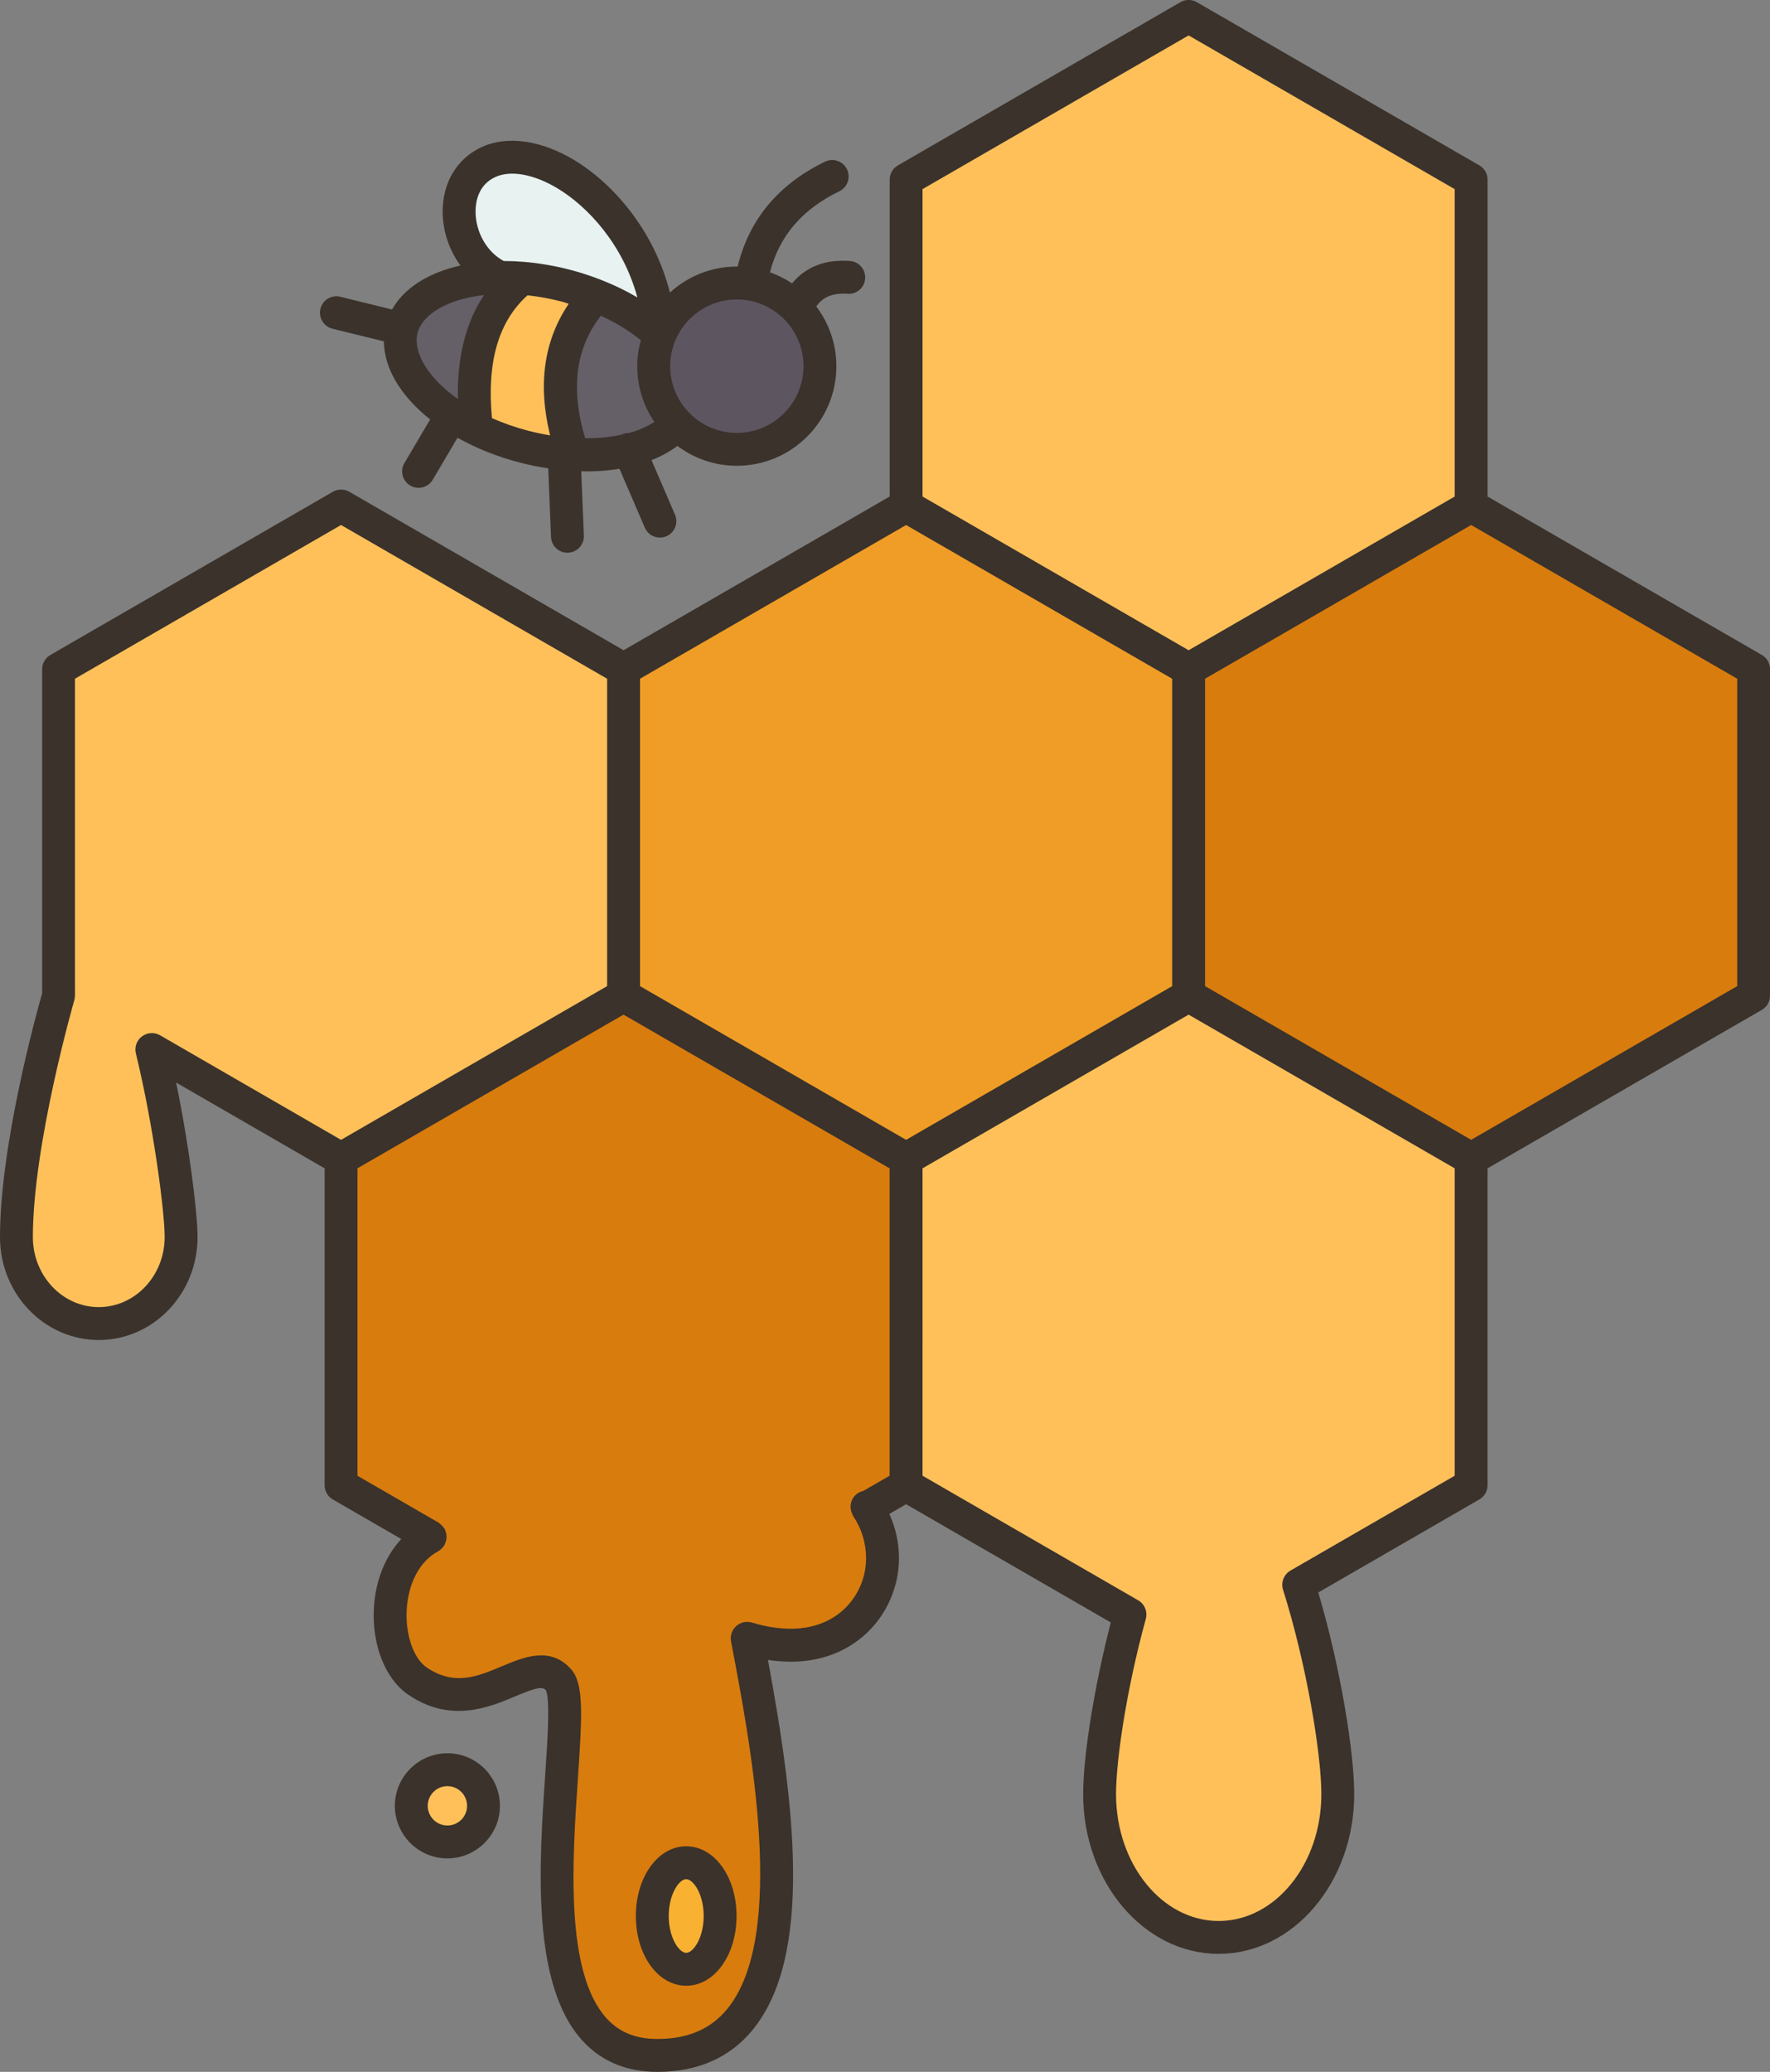
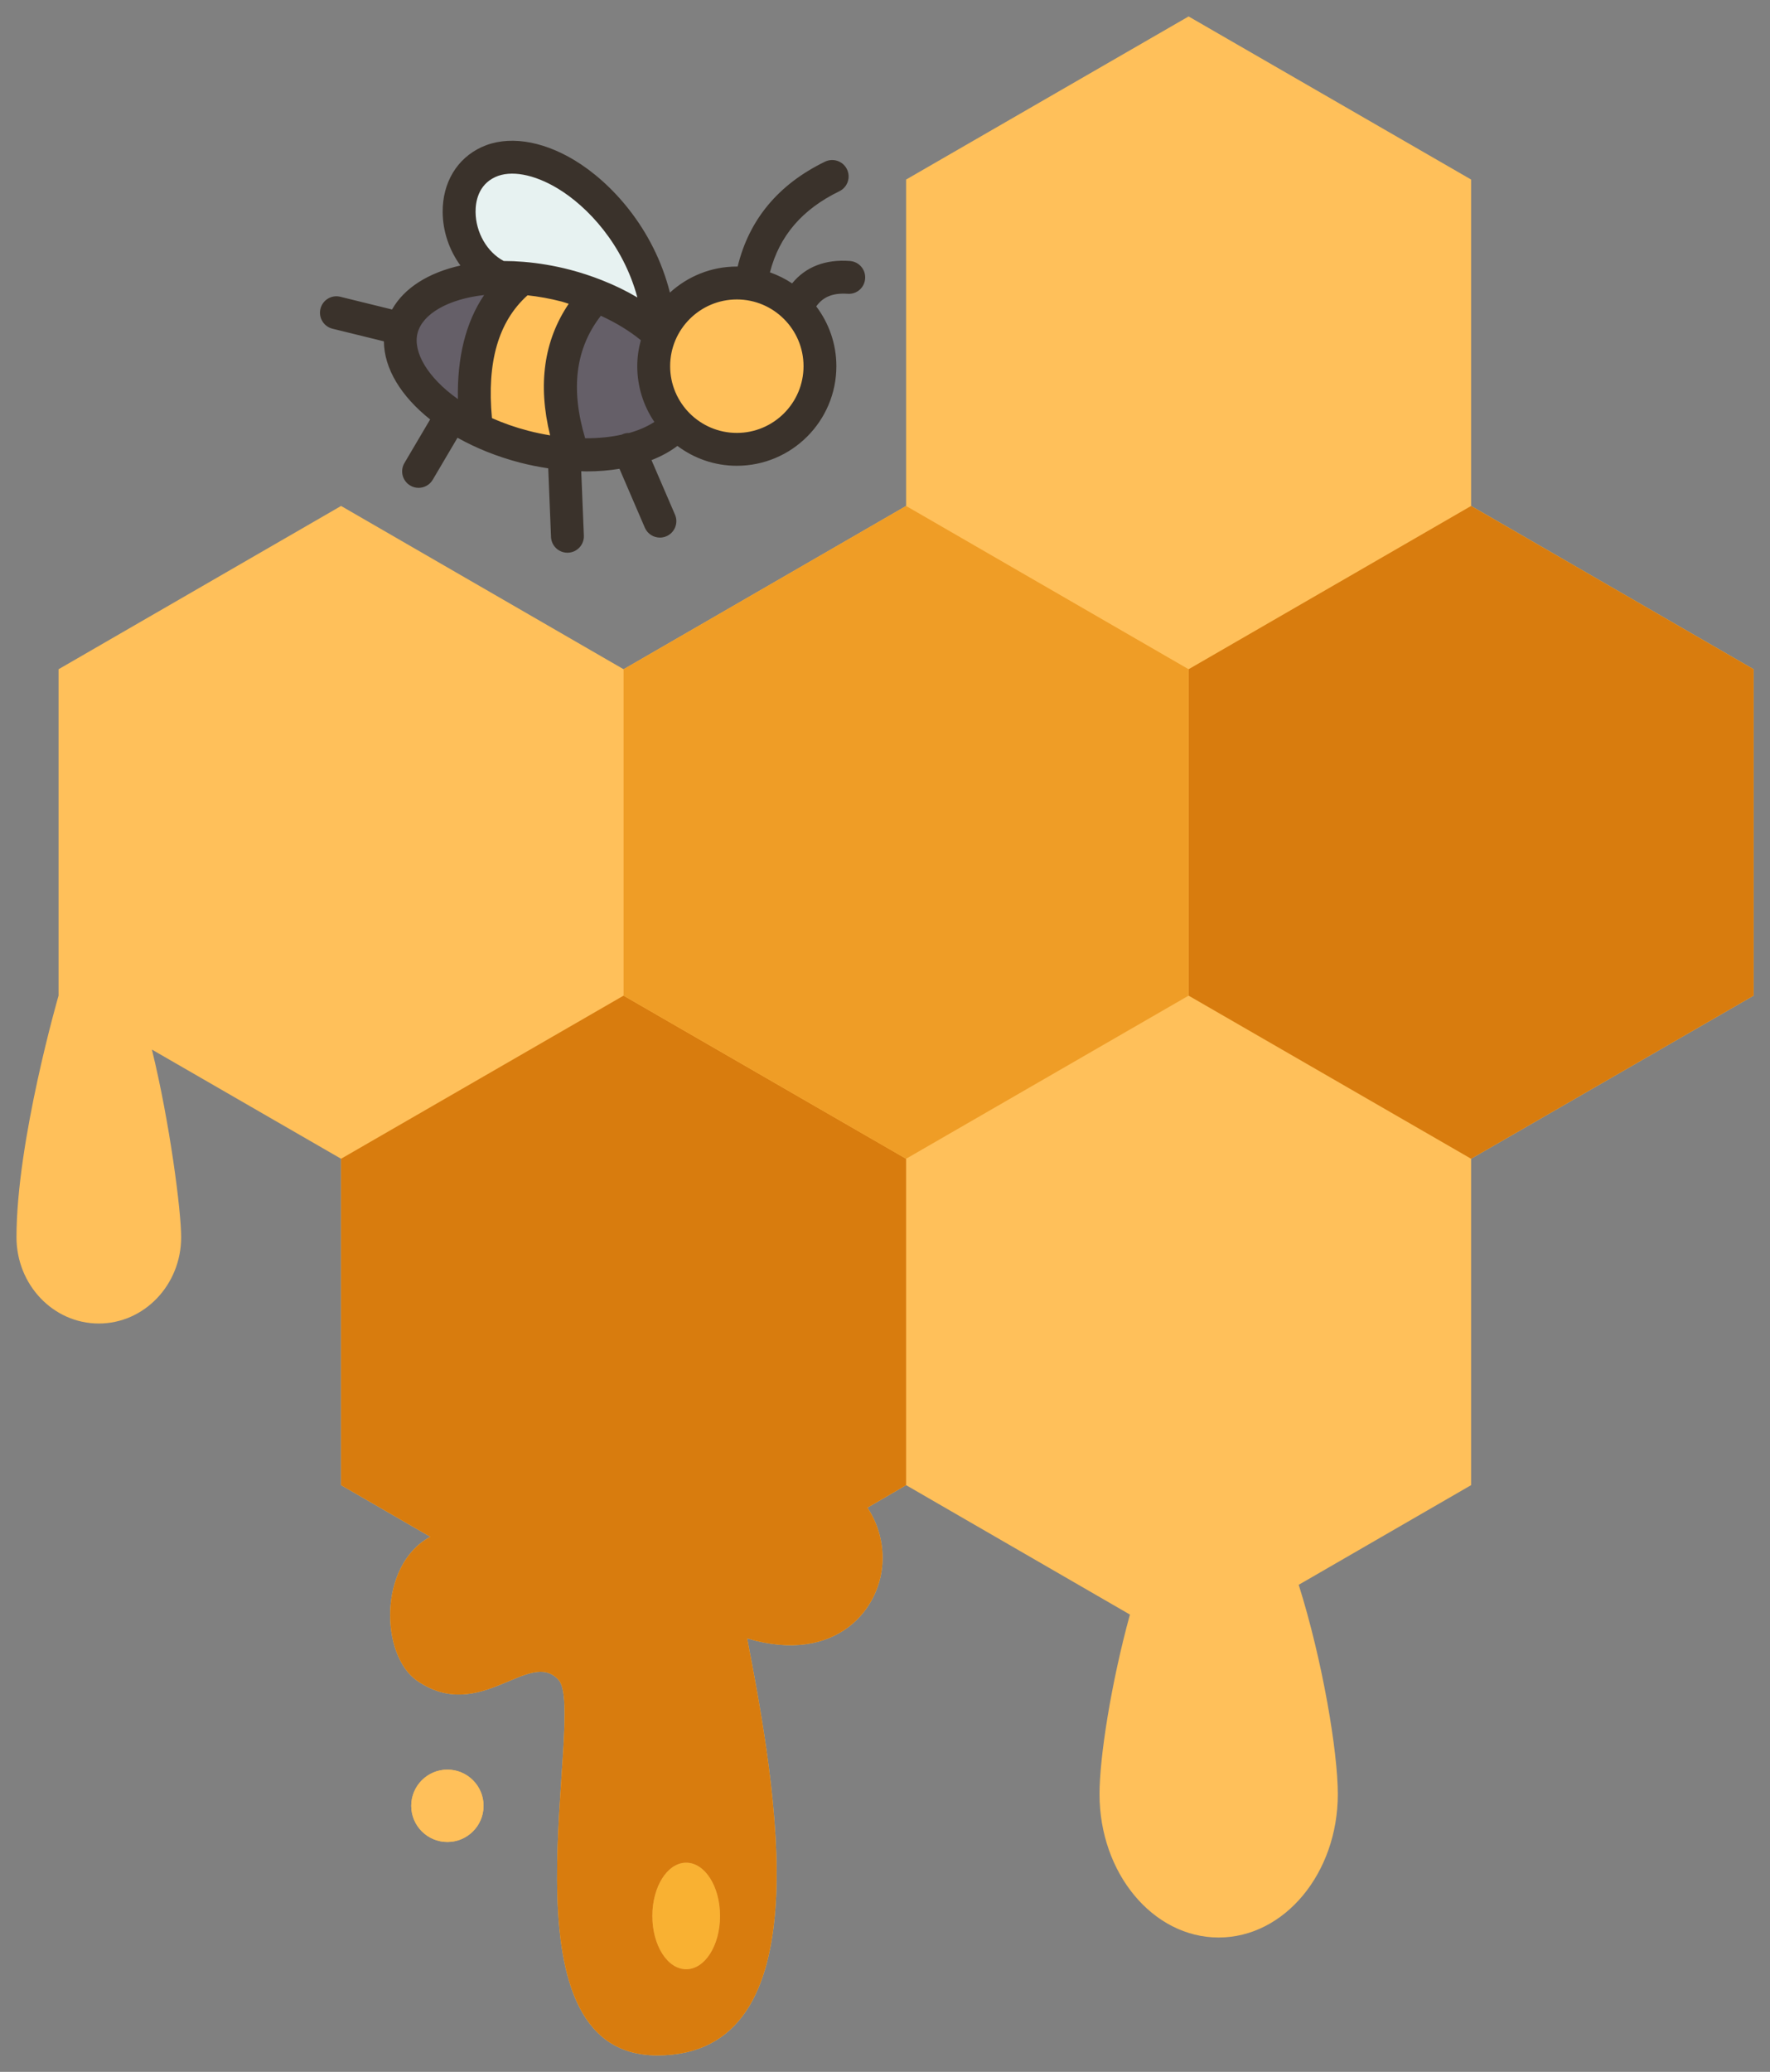
<svg xmlns="http://www.w3.org/2000/svg" height="126.0" preserveAspectRatio="xMidYMid meet" version="1.0" viewBox="0.0 -0.0 107.7 126.0" width="107.7" zoomAndPan="magnify">
  <rect x="0.0" y="-0.0" width="107.7" height="126.0" fill="#808080" stroke="none" />
  <g>
    <g>
      <g>
        <g>
          <g id="change1_3">
            <path d="M27.493,25.24c0.46,0.3,0.96,0.59,1.49,0.85c0.88,0.43,1.86,0.8,2.9,1.07 c0.83,0.22,1.65,0.37,2.44,0.44c0.18,0.02,0.36,0.03,0.54,0.04c1.25,0.08,2.41-0.02,3.43-0.27c1.25-0.3,2.26-0.84,2.91-1.57 c0.93,0.94,2.21,1.53,3.63,1.53c2.8,0,5.06-2.27,5.06-5.06c0-1.37-0.54-2.62-1.43-3.53c-0.73-0.75-1.7-1.28-2.78-1.45 c-0.28-0.06-0.56-0.08-0.85-0.08c-2.11,0-3.92,1.3-4.68,3.14c-0.41-7.17-6.99-12.07-10.43-10.49c-2.8,1.28-2.1,5.77,0.67,7.01 c-3.06,0.06-5.45,1.21-5.95,3.13C23.983,21.76,25.233,23.729,27.493,25.24z" fill="#ffc05a" />
          </g>
          <g id="change1_2">
            <path d="M27.223,107.62c-1.21,0-2.2,0.99-2.2,2.2c0,1.22,0.99,2.2,2.2,2.2s2.2-0.98,2.2-2.2 C29.423,108.609,28.433,107.62,27.223,107.62z" fill="#ffc05a" />
          </g>
          <g id="change1_1">
            <path d="M89.513,30.769v-19.85L72.323,1l-17.19,9.92v19.85l-17.19,9.93l-17.19-9.93L3.563,40.7v19.85 c0,0-2.56,8.83-2.56,14.69c0,2.9,2.24,5.25,5.01,5.25c2.76,0,5.01-2.35,5.01-5.25c0-1.61-0.69-6.97-1.78-11.41l11.51,6.64 v19.85l5.43,3.14c-3.17,1.7-3.06,7.22-0.78,8.77c3.83,2.62,6.83-2.03,8.59-0.06c1.76,1.96-4.01,22.83,6,22.83 c10.18,0,7.22-16.24,5.47-25.36c5.41,1.62,8.24-1.8,8.24-4.88c0-1.13-0.34-2.19-0.92-3.07l2.35-1.37l13.62,7.87 c-1.15,4.19-1.85,8.69-1.85,10.92c0,4.81,3.25,8.72,7.25,8.72s7.25-3.91,7.25-8.72c0-2.56-0.92-8.1-2.38-12.73l10.49-6.06 v-19.85l17.19-9.92V40.7L89.513,30.769z" fill="#ffc05a" />
          </g>
        </g>
        <g>
          <g id="change2_1">
            <ellipse cx="41.753" cy="116.52" fill="#f9b132" rx="2.06" ry="3.24" />
          </g>
          <g id="change3_1">
-             <path d="M41.203,25.8c-0.88-0.91-1.43-2.16-1.43-3.53c0-0.68,0.14-1.32,0.38-1.92 c0.76-1.84,2.57-3.14,4.68-3.14c0.29,0,0.57,0.02,0.85,0.08c1.08,0.17,2.05,0.7,2.78,1.45c0.89,0.91,1.43,2.16,1.43,3.53 c0,2.79-2.26,5.06-5.06,5.06C43.413,27.33,42.133,26.74,41.203,25.8z" fill="#5d5560" />
-           </g>
+             </g>
          <g id="change4_1">
            <path d="M40.153,20.35c-0.98-0.93-2.31-1.76-3.88-2.38c-0.58-0.22-1.19-0.42-1.83-0.59 c-0.92-0.24-1.83-0.39-2.69-0.46c-0.46-0.04-0.92-0.05-1.36-0.05c-2.77-1.24-3.47-5.73-0.67-7.01 C33.163,8.28,39.743,13.18,40.153,20.35z" fill="#e7f2f1" />
          </g>
          <g id="change1_4">
            <path d="M34.443,17.38c0.64,0.17,1.25,0.37,1.83,0.59c-2.32,2.49-2.79,5.71-1.41,9.67 c-0.18-0.01-0.36-0.02-0.54-0.04c-0.79-0.07-1.61-0.22-2.44-0.44c-1.04-0.27-2.02-0.64-2.9-1.07c-0.5-4.16,0.37-7.26,2.77-9.17 C32.613,16.99,33.523,17.14,34.443,17.38z" fill="#ffc05a" />
          </g>
          <g id="change5_1">
            <path d="M38.293,27.37c-1.02,0.25-2.18,0.35-3.43,0.27c-1.38-3.96-0.91-7.18,1.41-9.67 c1.57,0.62,2.9,1.45,3.88,2.38c-0.24,0.6-0.38,1.24-0.38,1.92c0,1.37,0.55,2.62,1.43,3.53 C40.553,26.53,39.543,27.07,38.293,27.37z" fill="#655f68" />
          </g>
          <g id="change5_2">
            <path d="M30.393,16.87c0.44,0,0.9,0.01,1.36,0.05c-2.4,1.91-3.27,5.01-2.77,9.17 c-0.53-0.26-1.03-0.55-1.49-0.85c-2.26-1.51-3.51-3.48-3.05-5.24C24.943,18.08,27.333,16.93,30.393,16.87z" fill="#655f68" />
          </g>
          <g id="change1_5">
            <circle cx="27.223" cy="109.82" fill="#ffc05a" r="2.2" />
          </g>
          <g id="change6_2">
            <path d="M106.703 40.7L106.703 60.55 89.513 70.47 72.323 60.55 72.323 40.7 89.513 30.77z" fill="#d87c0e" />
          </g>
          <g id="change6_1">
            <path d="M52.783,91.69c0.58,0.88,0.92,1.94,0.92,3.07c0,3.08-2.83,6.5-8.24,4.88 c1.75,9.12,4.71,25.36-5.47,25.36c-10.01,0-4.24-20.87-6-22.83c-1.76-1.97-4.76,2.68-8.59,0.06c-2.28-1.55-2.39-7.07,0.78-8.77 l-5.43-3.14V70.47l17.19-9.92l17.19,9.92v19.85L52.783,91.69z M43.813,116.52c0-1.79-0.92-3.24-2.06-3.24 c-1.14,0-2.06,1.45-2.06,3.24c0,1.79,0.92,3.24,2.06,3.24C42.893,119.76,43.813,118.31,43.813,116.52z" fill="#d87c0e" />
          </g>
          <g id="change7_1">
            <path d="M72.323 40.7L72.323 60.55 55.133 70.47 37.943 60.55 37.943 40.7 55.133 30.77z" fill="#ef9d26" />
          </g>
        </g>
      </g>
    </g>
    <g fill="#3a322b" id="change8_1">
-       <path d="M107.205,39.833l-16.69-9.637V10.924c0-0.357-0.19-0.688-0.5-0.866l-17.19-9.925 c-0.309-0.178-0.691-0.178-1,0l-17.19,9.925c-0.31,0.179-0.5,0.509-0.5,0.866v19.272l-16.191,9.348l-16.69-9.637 c-0.309-0.178-0.691-0.178-1,0l-17.19,9.926c-0.31,0.179-0.5,0.509-0.5,0.866v19.709C2.223,61.601,0,69.636,0,75.238 c0,3.449,2.696,6.255,6.01,6.255s6.01-2.806,6.01-6.255c0-1.454-0.494-5.482-1.304-9.403l9.036,5.217v19.272 c0,0.357,0.19,0.688,0.5,0.866l4.166,2.406c-0.973,1.046-1.578,2.524-1.668,4.212c-0.12,2.244,0.699,4.305,2.086,5.251 c2.581,1.761,4.938,0.768,6.5,0.111c1.319-0.556,1.659-0.616,1.876-0.383c0.276,0.528,0.1,3.122-0.042,5.207 c-0.365,5.382-0.867,12.753,2.316,16.158c1.146,1.227,2.662,1.848,4.507,1.848c0.001,0,0.002,0,0.003,0 c2.449-0.001,4.395-0.853,5.781-2.53c3.731-4.516,2.565-13.814,0.951-22.521c2.616,0.4,4.388-0.375,5.465-1.177 c1.569-1.168,2.507-3.042,2.507-5.012c0-0.938-0.206-1.85-0.586-2.692l1.019-0.589L67.59,98.67 c-0.986,3.805-1.683,8.09-1.683,10.439c0,5.356,3.699,9.715,8.247,9.715s8.247-4.358,8.247-9.715 c0-2.488-0.813-7.637-2.188-12.262l9.801-5.658c0.31-0.179,0.5-0.509,0.5-0.866V71.052l16.69-9.636 c0.31-0.179,0.5-0.509,0.5-0.866V40.7C107.705,40.342,107.515,40.012,107.205,39.833z M55.133,31.929l16.191,9.349v18.695 l-16.19,9.347l-16.191-9.348V41.277L55.133,31.929z M72.324,2.154l16.19,9.348v18.695l-16.19,9.348l-16.19-9.348V11.501 L72.324,2.154z M9.74,62.961c-0.346-0.199-0.778-0.174-1.1,0.066s-0.467,0.648-0.372,1.037c1.053,4.303,1.751,9.574,1.751,11.173 c0,2.346-1.799,4.255-4.01,4.255S2,77.583,2,75.238c0-5.649,2.497-14.323,2.521-14.41c0.026-0.09,0.04-0.184,0.04-0.278V41.277 l16.19-9.349l16.19,9.349v18.695L20.751,69.32L9.74,62.961z M50.999,98.167c-1.306,0.971-3.121,1.147-5.248,0.51 c-0.336-0.1-0.698-0.018-0.957,0.216c-0.26,0.234-0.378,0.587-0.313,0.931c1.199,6.263,3.432,17.921-0.246,22.371 c-1.003,1.214-2.39,1.804-4.239,1.805c-0.001,0-0.002,0-0.003,0c-1.286,0-2.282-0.396-3.046-1.213 c-2.59-2.771-2.123-9.641-1.782-14.657c0.271-3.966,0.356-5.756-0.428-6.629c-1.258-1.402-2.876-0.722-4.178-0.175 c-1.499,0.632-2.916,1.226-4.597,0.08c-0.797-0.543-1.297-1.979-1.216-3.492c0.087-1.642,0.802-2.978,1.911-3.571 c0.002-0.001,0.003-0.003,0.005-0.004c0.102-0.056,0.192-0.134,0.271-0.225c0.019-0.022,0.035-0.044,0.052-0.068 c0.021-0.029,0.047-0.052,0.065-0.084c0.02-0.034,0.021-0.072,0.036-0.108c0.027-0.062,0.05-0.123,0.064-0.189 c0.013-0.064,0.018-0.125,0.019-0.188c0.001-0.064-0.002-0.125-0.013-0.188c-0.012-0.067-0.032-0.128-0.057-0.191 c-0.014-0.036-0.014-0.074-0.033-0.109c-0.013-0.024-0.035-0.038-0.05-0.06c-0.034-0.054-0.076-0.1-0.122-0.147 c-0.049-0.052-0.098-0.099-0.157-0.138c-0.02-0.014-0.032-0.035-0.054-0.047l-4.934-2.849V71.052l16.19-9.347l16.191,9.348v18.695 l-1.605,0.927c-0.118,0.027-0.234,0.07-0.34,0.143c-0.431,0.29-0.548,0.854-0.305,1.3c0.011,0.023,0.011,0.048,0.024,0.071 c0.003,0.005,0.008,0.008,0.011,0.012c0.001,0.001,0.001,0.003,0.002,0.004c0.511,0.756,0.78,1.64,0.78,2.556 C52.7,96.1,52.064,97.375,50.999,98.167z M78.524,95.514c-0.406,0.234-0.595,0.72-0.454,1.167 c1.44,4.565,2.331,10.006,2.331,12.429c0,4.254-2.803,7.715-6.247,7.715s-6.247-3.461-6.247-7.715 c0-2.015,0.622-6.322,1.812-10.657c0.12-0.438-0.071-0.903-0.465-1.131l-13.12-7.575V71.052l16.19-9.347l16.19,9.347v18.695 L78.524,95.514z M105.705,59.972l-16.19,9.347l-16.191-9.348V41.277l16.191-9.349l16.19,9.348V59.972z" fill="inherit" />
-       <path d="M27.223,106.625c-1.763,0-3.197,1.435-3.197,3.197s1.435,3.196,3.197,3.196 s3.197-1.434,3.197-3.196S28.985,106.625,27.223,106.625z M27.223,111.018c-0.66,0-1.197-0.537-1.197-1.196 c0-0.66,0.537-1.197,1.197-1.197s1.197,0.537,1.197,1.197C28.42,110.481,27.883,111.018,27.223,111.018z" fill="inherit" />
-       <path d="M41.754,112.282c-1.718,0-3.063,1.862-3.063,4.24s1.345,4.241,3.063,4.241s3.063-1.863,3.063-4.241 S43.472,112.282,41.754,112.282z M41.754,118.763c-0.423,0-1.063-0.894-1.063-2.241c0-1.347,0.64-2.24,1.063-2.24 s1.063,0.894,1.063,2.24C42.816,117.87,42.177,118.763,41.754,118.763z" fill="inherit" />
      <path d="M20.233,19.991l3.126,0.768c0.011,1.662,1.053,3.352,2.814,4.749l-1.565,2.652 c-0.28,0.476-0.122,1.088,0.354,1.369c0.159,0.094,0.334,0.139,0.507,0.139c0.342,0,0.676-0.176,0.862-0.492l1.507-2.554 c1.113,0.624,2.391,1.144,3.797,1.511c0.58,0.151,1.155,0.262,1.724,0.349l0.169,4.172c0.021,0.538,0.465,0.96,0.998,0.96 c0.014,0,0.027,0,0.041-0.001c0.553-0.022,0.981-0.487,0.959-1.039l-0.159-3.915c0.102,0.002,0.208,0.01,0.309,0.01 c0.703,0,1.379-0.055,2.018-0.159l1.542,3.58c0.162,0.379,0.531,0.604,0.918,0.604c0.133,0,0.267-0.026,0.396-0.082 c0.508-0.218,0.741-0.807,0.522-1.313l-1.429-3.316c0.591-0.231,1.12-0.52,1.575-0.864c1.01,0.755,2.259,1.208,3.614,1.208 c3.341,0,6.059-2.718,6.059-6.058c0-1.365-0.459-2.622-1.224-3.636c0.417-0.584,1.015-0.827,1.907-0.766 c0.563,0.041,1.029-0.376,1.068-0.926c0.04-0.551-0.375-1.029-0.926-1.068c-1.503-0.113-2.701,0.359-3.518,1.362 c-0.416-0.279-0.87-0.502-1.349-0.672c0.57-2.21,1.956-3.831,4.224-4.932c0.497-0.241,0.704-0.839,0.463-1.336 c-0.24-0.496-0.839-0.703-1.336-0.463c-2.847,1.382-4.625,3.531-5.316,6.381c-0.018,0-0.034-0.003-0.052-0.003 c-1.567,0-2.992,0.603-4.069,1.584c-0.986-3.908-3.588-6.716-5.811-8.053c-2.027-1.221-4.088-1.511-5.647-0.795 c-1.497,0.688-2.383,2.165-2.37,3.954c0.009,1.195,0.414,2.332,1.081,3.248c-1.929,0.431-3.421,1.356-4.16,2.674l-3.148-0.774 c-0.535-0.134-1.077,0.196-1.209,0.732S19.696,19.859,20.233,19.991z M29.933,25.428c-0.317-3.421,0.394-5.874,2.166-7.469 c0.67,0.074,1.368,0.196,2.09,0.384c0.143,0.037,0.275,0.091,0.416,0.132c-1.511,2.233-1.893,4.913-1.132,8.002 c-0.434-0.073-0.877-0.162-1.333-0.281C31.342,25.989,30.607,25.726,29.933,25.428z M35.606,26.654 c-0.901-3.012-0.589-5.463,0.954-7.451c0.92,0.42,1.739,0.92,2.433,1.485c-0.137,0.505-0.217,1.034-0.217,1.581 c0,1.255,0.384,2.423,1.041,3.391c-0.412,0.269-0.924,0.5-1.531,0.671c-0.137-0.002-0.275,0.021-0.408,0.078 c-0.011,0.005-0.017,0.014-0.028,0.019C37.184,26.577,36.431,26.656,35.606,26.654z M44.834,18.211 c2.238,0,4.059,1.82,4.059,4.059c0,2.237-1.82,4.058-4.059,4.058c-2.237,0-4.058-1.82-4.058-4.058 C40.776,20.032,42.597,18.211,44.834,18.211z M28.937,12.886c-0.004-0.584,0.146-1.636,1.204-2.121 c0.936-0.431,2.349-0.171,3.783,0.69c1.839,1.106,3.99,3.413,4.859,6.635c-0.665-0.395-1.388-0.746-2.153-1.047 c-0.009-0.003-0.017-0.007-0.025-0.01c-0.614-0.241-1.252-0.453-1.912-0.625c-0.963-0.251-1.909-0.407-2.82-0.483 c-0.004,0-0.008-0.001-0.012-0.001c-0.411-0.034-0.815-0.051-1.209-0.051C29.645,15.341,28.946,14.147,28.937,12.886z M29.458,17.942c-1.117,1.653-1.644,3.775-1.596,6.329c-1.839-1.302-2.754-2.865-2.452-4.023 C25.71,19.1,27.248,18.19,29.458,17.942z" fill="inherit" />
    </g>
  </g>
</svg>